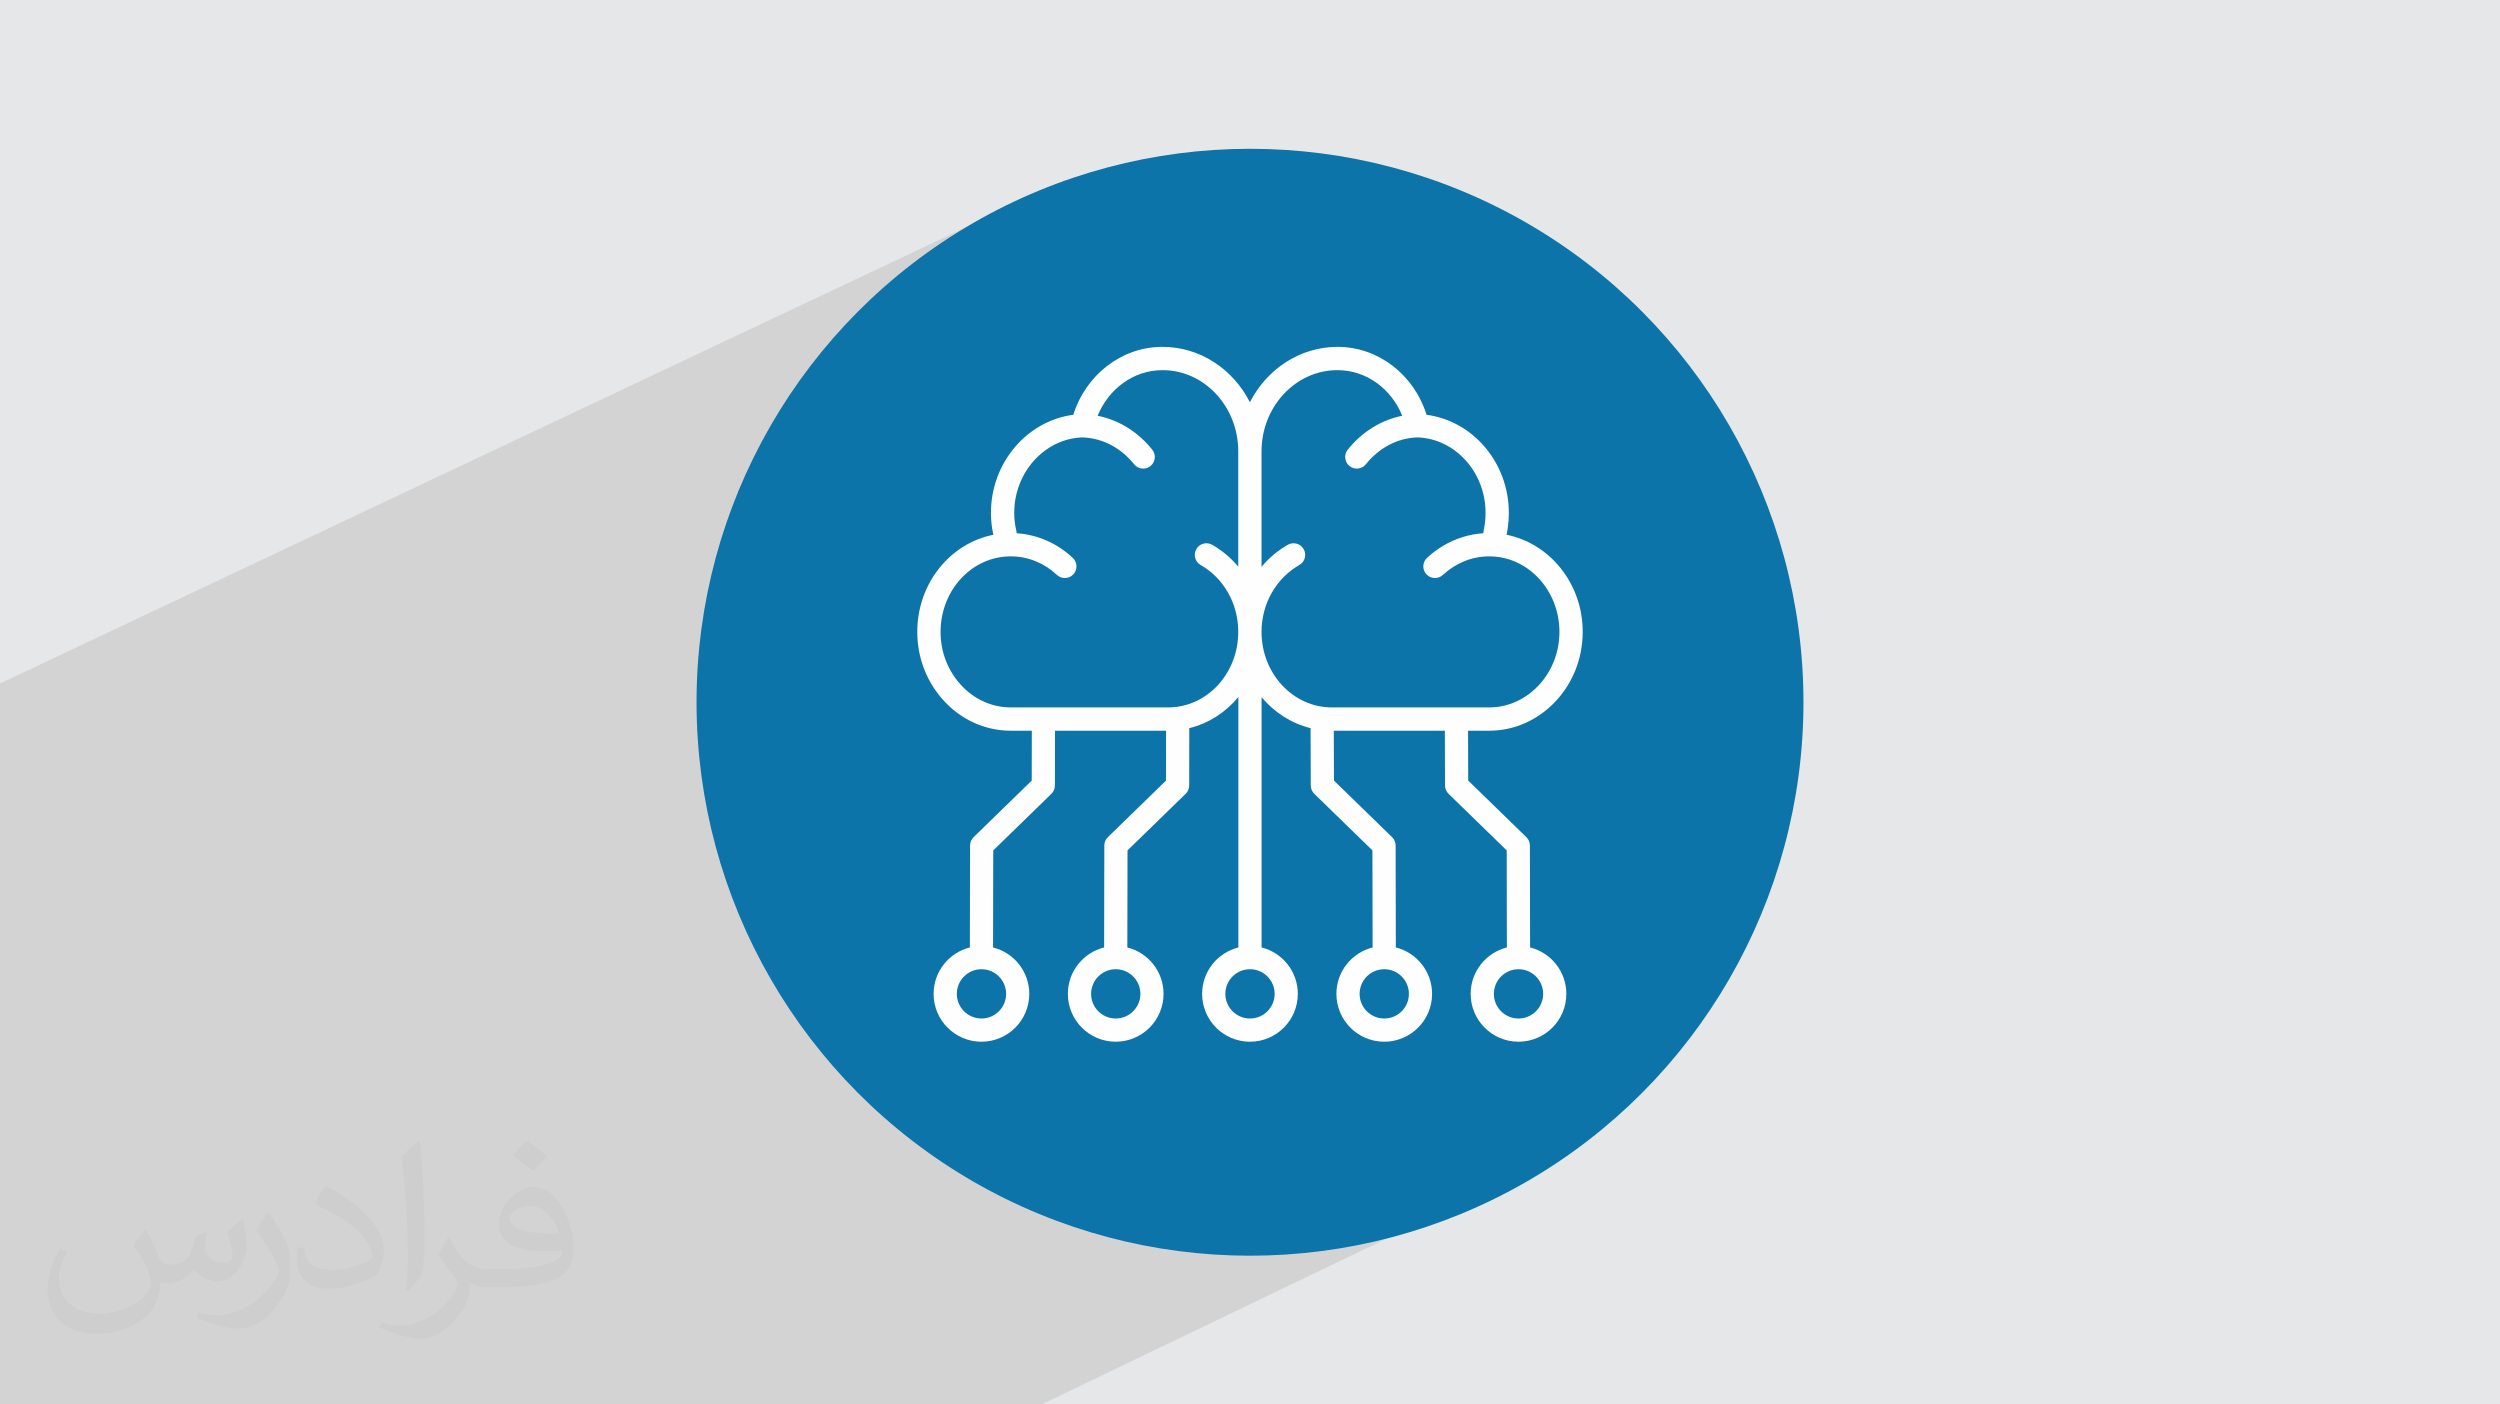
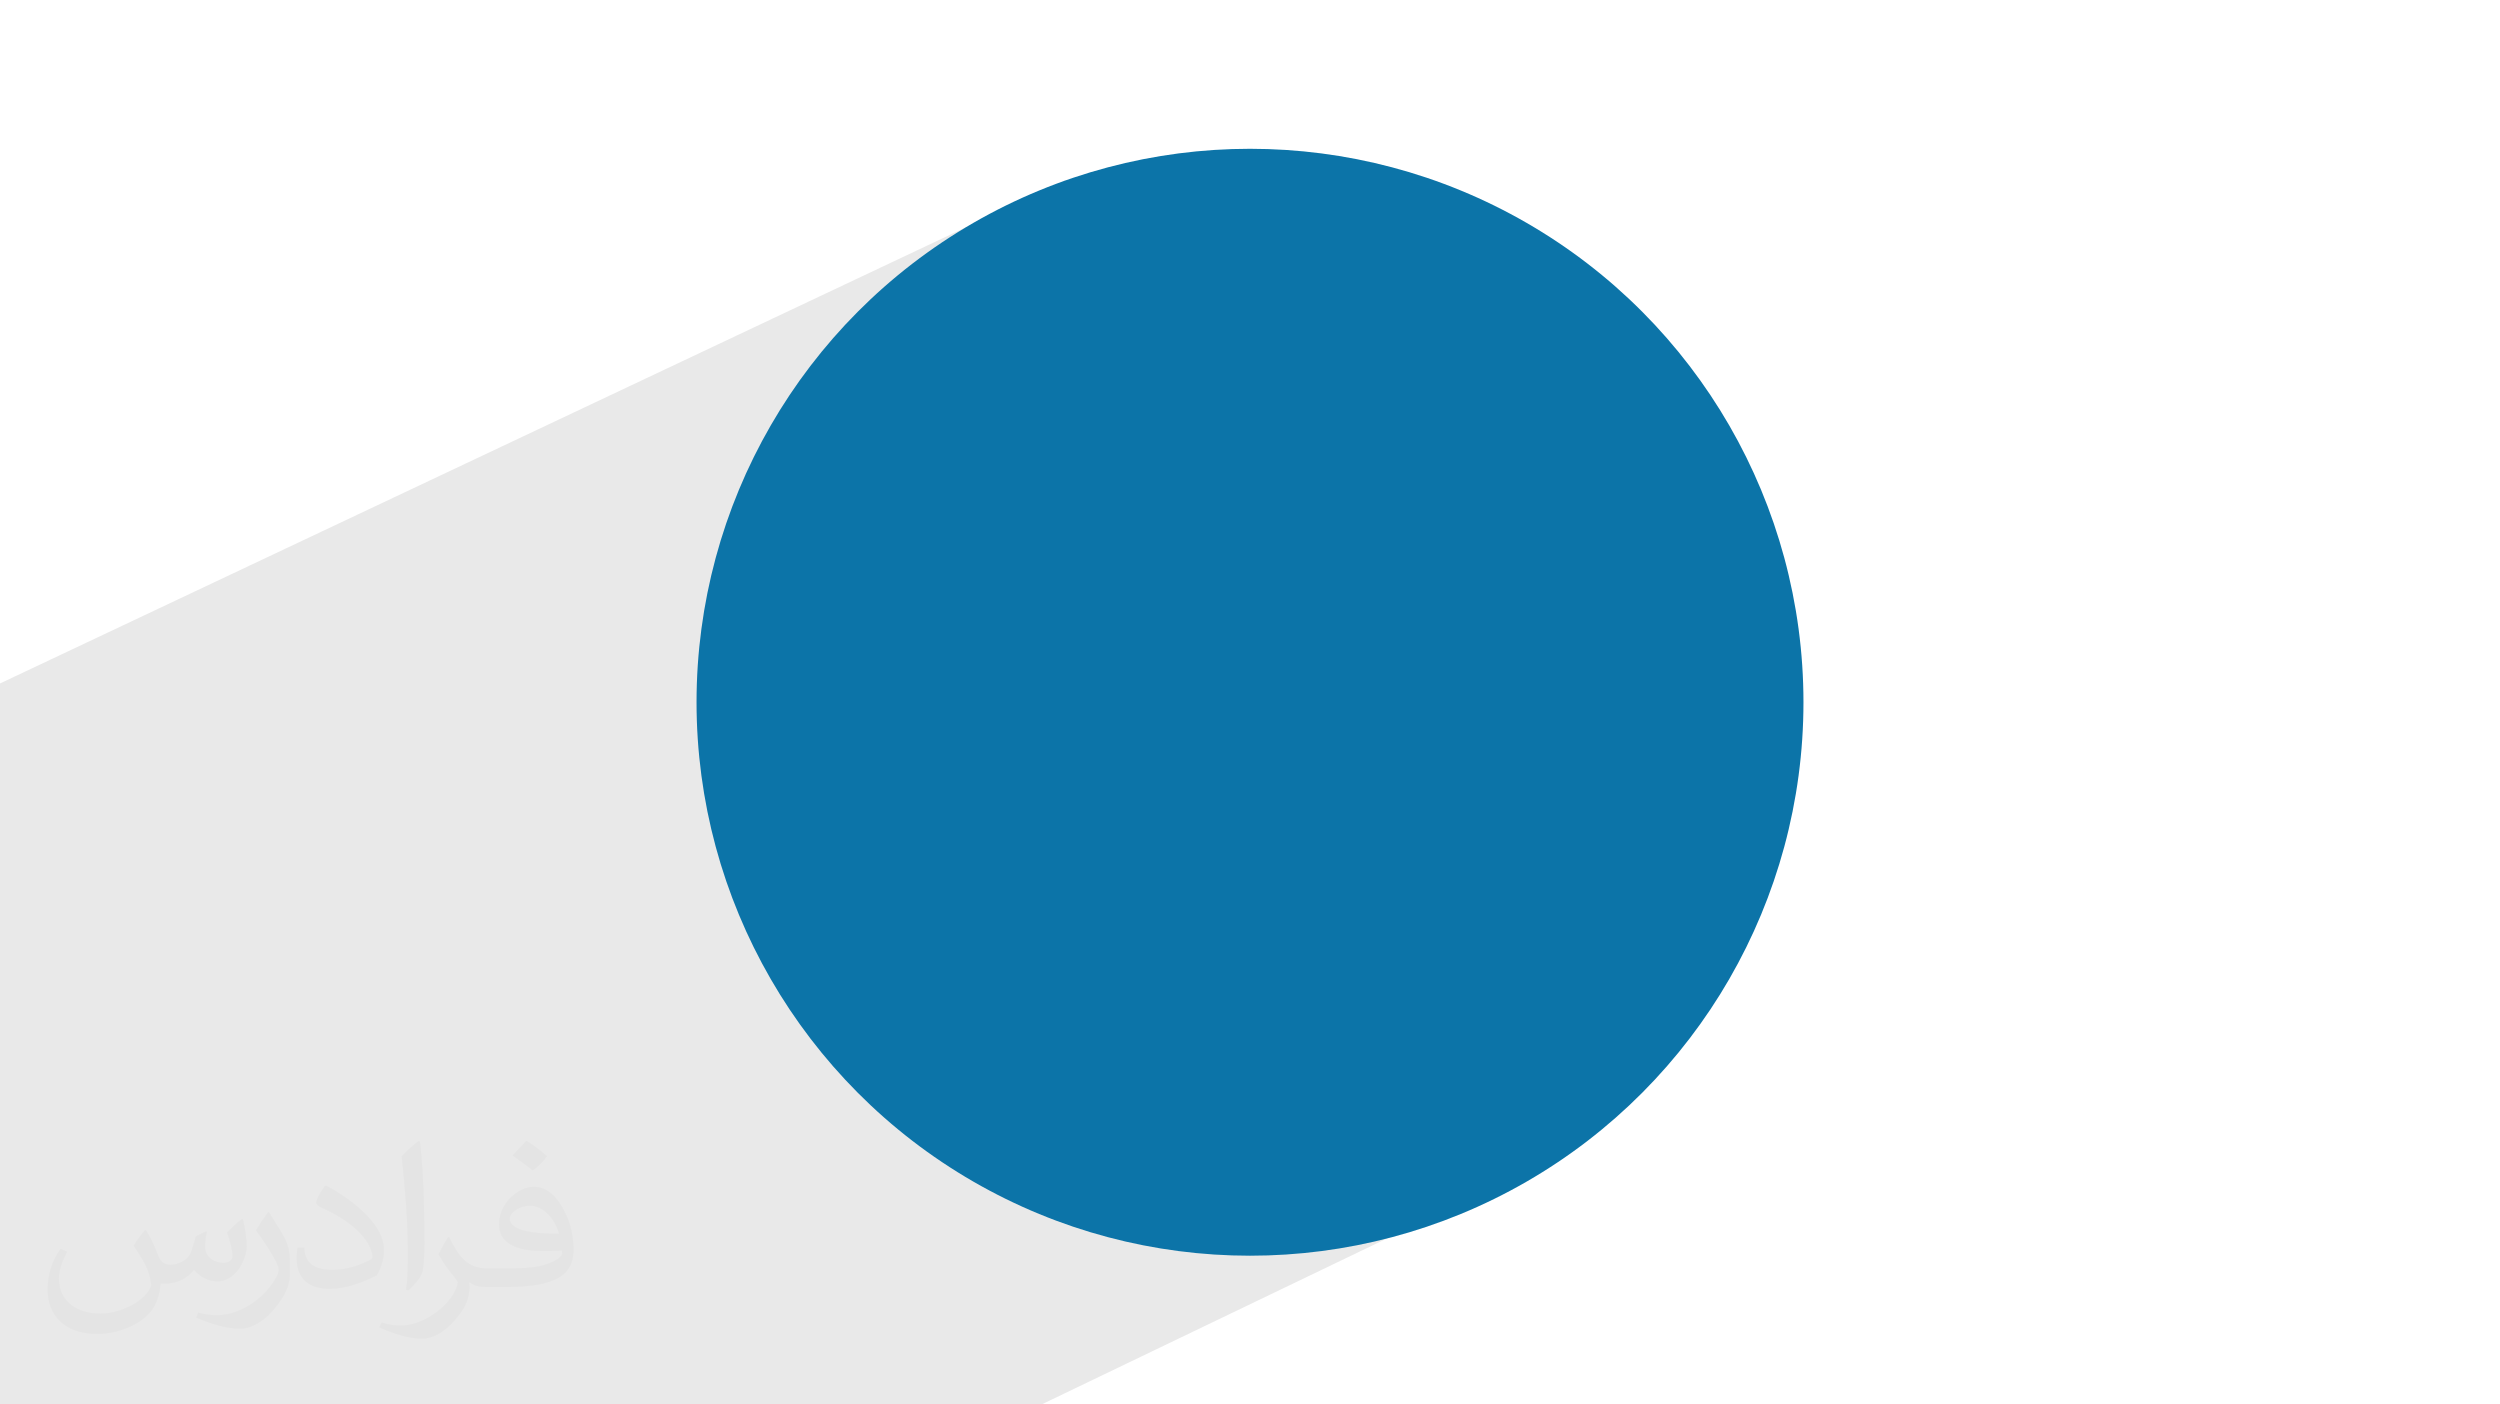
<svg xmlns="http://www.w3.org/2000/svg" xml:space="preserve" width="94.192mm" height="52.917mm" version="1.0" style="shape-rendering:geometricPrecision; text-rendering:geometricPrecision; image-rendering:optimizeQuality; fill-rule:evenodd; clip-rule:evenodd" viewBox="0 0 9404.92 5283.66">
  <defs>
    <style type="text/css">
   
    .fil4 {fill:#FEFEFE}
    .fil3 {fill:#0C74A8}
    .fil2 {fill:#373435;fill-opacity:0.031}
    .fil1 {fill:#2B2A29;fill-opacity:0.102}
    .fil0 {fill:#E6E7E8}
   
  </style>
  </defs>
  <g id="Layer_x0020_1">
-     <polygon class="fil0" points="-0,0 9404.92,0 9404.92,5283.66 -0,5283.66 " />
    <polygon class="fil1" points="5558.94,3570.18 5957.14,4303.57 3917.97,5283.66 -0,5283.66 -0,2571.17 4007.12,678.67 " />
    <path class="fil2" d="M548.54 4627.69c17.95,27.21 29.6,53.36 40.96,82.43 8.45,16.91 12.93,48.09 52.57,48.09 11.61,0 28.28,-3.42 43.06,-11.61 16.63,-8.73 29.32,-21.94 35.94,-42l15.85 -53.36 38.57 -19.02 2.64 2.64c-5.27,20.09 -6.59,39.36 -6.59,54.43 0,44.63 38.57,61.56 69.22,61.56 17.95,0 34.09,-8.73 34.09,-25.11 0,-21.13 -8.98,-57.06 -20.62,-89.29 17.95,-17.95 35.94,-35.94 56.53,-50.47l3.17 1.6c8.98,38.04 14,75.56 14,100.66 0,24.57 -10.83,51.79 -19.81,69.49 -18.49,34.87 -51.25,62.62 -90.87,62.62 -30.1,0 -63.65,-15.07 -86.66,-43.06l-1.32 0c-21.66,26.96 -55.22,51.25 -108.86,51.25l-16.63 0c-2.64,35.41 -10.29,60.49 -21.94,82.95 -31.95,62.34 -126.81,106.47 -216.1,106.47 -124.17,0 -186.51,-71.59 -186.51,-166.96 0,-58.91 19.27,-113.6 48.88,-152.42l24.29 10.04c-18.49,35.41 -30.91,68.68 -30.91,101.45 0,89.29 72.66,131.83 156.4,131.83 77.68,0 173.83,-49.41 191.28,-106.72 -6.59,-62.62 -30.1,-91.93 -66.04,-148.99 10.83,-19.02 24.83,-38.04 42.28,-58.38l3.17 0 0 0 0 0 -0.02 -0.09zm1432.13 -336.04c26.15,16.39 51.79,35.66 76.87,57.85 -14,19.81 -31.45,37.79 -53.11,53.64 -25.11,-20.34 -50.19,-37.79 -75.84,-56.27 17.42,-19.55 34.62,-38.29 52.04,-55.22l0 0 0 0 0 0 0 0 0 0 0.03 0zm13.47 244.11c-42.28,0 -76.87,27.75 -76.87,48.34 0,44.13 84.53,57.85 185.72,57.31 -12.68,-51.79 -57.06,-105.68 -108.86,-105.68l0.01 0.03zm-94.86 236.19c54.96,0 103.04,-1.6 139.74,-10.83 40.96,-10.29 75.56,-30.91 75.56,-45.17 0,-3.7 0,-8.19 -1.32,-11.89 -22.98,2.11 -49.41,2.11 -72.38,2.11 -74.49,0 -131.55,-16.91 -154.02,-58.66 -5.55,-11.61 -9.51,-24.57 -9.51,-39.36 0,-40.43 17.42,-79.79 48.09,-107 25.61,-22.45 53.89,-36.44 82.67,-36.44 52.04,0 93.51,41.75 122.57,107.54 15.85,35.94 26.68,77.4 26.68,129.72 0,34.87 -9.51,64.19 -31.17,85.85 -40.43,39.11 -114.92,53.89 -229.04,53.89l-51.79 0 0 0 -13.47 0c-28.28,0 -48.62,-5.02 -64.72,-17.42l-2.64 0c0.79,6.59 1.32,12.93 1.32,19.02 0,25.61 -8.45,58.38 -25.61,84.53 -50.72,75.3 -105.68,108.04 -153.24,108.04 -48.09,0 -107,-18.49 -160.11,-42.54l9.51 -18.49c17.17,7.13 40.96,11.89 73.7,11.89 85.85,0 198.66,-82.43 212.66,-163 -3.17,-6.59 -8.98,-15.32 -17.17,-24.57 -25.11,-29.85 -40.96,-54.68 -55.75,-80.83 12.68,-25.11 24.29,-45.17 35.13,-63.4l4.49 -0.53c36.72,74.77 69.99,117.55 144.23,117.55l11.61 0 0 0 53.89 0 0 0 0 0 0 0 0 0 0 0 0.09 0.01zm-371.98 79c6.34,-34.34 6.87,-72.91 6.87,-108.86l0 -53.36c0,-99.6 -12.68,-244.36 -22.98,-338.68 17.95,-19.27 43.06,-42 62.87,-57.31l5.81 1.6c13.47,118.62 16.63,256 16.63,383.06 0,33.3 -1.32,65.79 -4.49,89.55 -1.85,30.1 -19.27,52.83 -56.53,87.7l-8.19 -3.7zm-382.8 -157.19c1.85,46.77 24.83,83.49 105.15,83.49 49.93,0 92.19,-12.93 138.96,-35.13 8.45,-3.7 12.93,-8.73 12.93,-12.93 0,-29.32 -22.45,-68.15 -60.23,-103.55 -36.72,-33.3 -85.34,-62.62 -130.76,-82.18 -15.6,-6.59 -20.62,-13.47 -20.62,-20.09 0,-13.47 17.95,-41.75 32.77,-62.09l5.02 -0.53c52.04,27.21 110.17,67.64 153.24,112.53 39.11,41.47 63.4,83.49 63.4,129.19 0,33.81 -10.29,65.51 -26.96,95.11 -57.06,28.79 -117.83,50.72 -178.06,50.72 -73.17,0 -123.1,-34.34 -123.1,-114.92 0,-8.73 0,-22.19 3.17,-39.64l25.11 0 0 0 0 0 0 0 0 0 0 0 -0.02 0zm-132.37 -132.9l45.45 73.45c16.63,27.21 32.23,56.81 32.23,103.55l0 59.7c0,48.34 -30.91,100.13 -80.83,151.38 -39.11,34.62 -73.7,49.41 -105.68,49.41 -47.55,0 -101.98,-14.79 -164.85,-41.75l7.13 -18.49c19.81,5.27 42.79,9.77 71.06,9.77 90.36,-0.53 182.8,-66.57 225.08,-147.15 5.02,-9.26 6.87,-17.95 6.87,-24.04 0,-9.26 -5.02,-19.55 -8.98,-28.79 -22.98,-43.31 -48.62,-82.95 -76.87,-119.68 14.79,-23.25 29.6,-45.7 45.7,-67.9l3.7 0.53 0 0 0 0 0 0 0 0 0 0 -0.02 0.01z" />
    <circle class="fil3" cx="4702.46" cy="2641.83" r="2082.1" />
-     <path class="fil4" d="M3881.81 2748.91l-79.41 0c-96.85,0 -185.86,-41.91 -249.27,-110.18 -63.24,-67.28 -102.37,-159.35 -102.37,-261.59 0,-182.31 123.49,-333.05 286.24,-365.37 -6.07,-26.89 -9.12,-54.54 -9.12,-82.19 0,-189.45 136.46,-346.62 309.69,-369.12 46.7,-148.38 179.84,-255.55 335.18,-255.55l0.27 0 0.49 0c141.73,0 265.79,84.26 328.65,208.32 63.09,-124.05 187.53,-208.32 329.23,-208.32l0 0.01c0.19,-0.01 0.4,-0.01 0.6,-0.01l0.16 0c155.36,0 288.49,107.19 334.55,255.55 173.87,22.52 309.55,179.67 309.55,369.12 0,27.66 -3.05,55.33 -8.49,82.21 162.24,32.37 286.38,183.08 286.38,365.35 0,102.31 -39.17,194.43 -102.48,261.71 -64.23,68.27 -152.36,110.05 -249.15,110.05l-79.7 0.01 0.61 187.54 218.82 212.99c8.42,8.19 13.18,19.43 13.2,31.18l0.75 383.6c78.3,19.5 136.4,90.34 136.4,174.66 0,99.33 -80.64,179.98 -179.97,179.98 -99.34,0 -179.98,-80.65 -179.98,-179.98 0,-84.25 58.02,-155.07 136.26,-174.62l-0.71 -365.11 -218.79 -212.96c-8.41,-8.18 -13.16,-19.4 -13.2,-31.13l-0.68 -206.16 -417.81 0.01 0.61 187.54 218.82 212.99c8.42,8.19 13.18,19.43 13.2,31.18l0.75 383.6c78.3,19.5 136.4,90.34 136.4,174.66 0,99.33 -80.64,179.98 -179.97,179.98 -99.33,0 -179.98,-80.65 -179.98,-179.98 0,-84.25 58.02,-155.07 136.26,-174.62l-0.7 -365.11 -218.8 -212.96c-8.41,-8.18 -13.16,-19.4 -13.2,-31.13l-0.71 -215.85c-72.53,-17.85 -136.6,-59.37 -184.33,-116.52l0 941.55c78.28,19.52 136.34,90.35 136.34,174.64 0,99.33 -80.65,179.98 -179.98,179.98 -99.33,0 -179.98,-80.65 -179.98,-179.98 0,-84.28 58.06,-155.12 136.34,-174.64l0 -942.05c-47.68,57.48 -111.85,99.22 -184.63,117.08l-0.41 215.73c-0.02,11.75 -4.77,23 -13.2,31.19 0,0 -218.79,212.96 -218.79,212.96l-0.66 365.12c78.21,19.57 136.21,90.36 136.21,174.61 0,99.33 -80.65,179.98 -179.98,179.98 -99.33,0 -179.97,-80.65 -179.97,-179.98 0,-84.33 58.12,-155.2 136.46,-174.68l0.69 -383.58c0.02,-11.75 4.77,-23 13.2,-31.19l218.79 -212.96 0.35 -187.57 -417.81 0.01 -0.38 206.1c-0.03,11.74 -4.78,22.99 -13.2,31.18 0,0 -218.8,212.96 -218.8,212.96l-0.66 365.12c78.21,19.57 136.21,90.37 136.21,174.61 0,99.33 -80.64,179.98 -179.97,179.98 -99.34,0 -179.98,-80.65 -179.98,-179.98 0,-84.32 58.12,-155.19 136.46,-174.67l0.69 -383.59c0.02,-11.75 4.78,-23 13.2,-31.19l218.79 -212.96 0.35 -187.56zm-57.1 -742.82c81.06,5.34 154.63,39.56 211.14,92.76 17.6,16.57 18.44,44.32 1.88,61.93 -16.57,17.6 -44.32,18.44 -61.93,1.87 -45.82,-43.11 -106.64,-69.66 -173.4,-69.66 -146.96,0 -264.02,127.97 -264.02,284.15 0,78.8 29.91,149.85 78.68,201.67 0.07,0.08 0.14,0.15 0.2,0.22 47.12,50.77 113.15,82.27 185.14,82.27l591.84 0c146.97,0 264.02,-127.98 264.02,-284.16 0,-109 -56.78,-203.41 -141.37,-251.54 -21.01,-11.96 -28.37,-38.73 -16.41,-59.74 11.96,-21.02 38.72,-28.37 59.74,-16.42 37.17,21.16 70.36,49.09 98.03,82.27l0 -433.81c0,-167.67 -126.97,-305.37 -284.74,-305.37l-0.77 0c-109.12,0 -202.64,71.31 -243.45,171.59 82.06,16.33 153.86,62.81 205.55,127.68 15.07,18.91 11.95,46.5 -6.96,61.57 -18.9,15.07 -46.48,11.95 -61.56,-6.95 -47.08,-59.07 -116.06,-98.49 -194.44,-100.96 -142.48,4.91 -256.4,131.83 -256.4,284.13 0,22.63 2.65,45.25 7.98,67.17 0.76,3.13 1.16,6.26 1.23,9.35l0 0zm1755.5 0c0.07,-2.69 0.38,-5.39 0.96,-8.12 4.73,-22.32 7.49,-45.36 7.49,-68.4 0,-152.31 -113.27,-279.22 -256.4,-284.14 -77.68,2.48 -146.63,41.93 -193.68,100.97 -15.07,18.9 -42.66,22.02 -61.56,6.95 -18.91,-15.07 -22.03,-42.66 -6.96,-61.57 51.69,-64.85 123.48,-111.32 205.06,-127.66 -40.32,-100.3 -133.85,-171.61 -242.96,-171.61l-0.76 0c-157.79,0 -285.52,137.67 -285.52,305.36l0 434.5c27.91,-33.48 61.38,-61.65 98.8,-82.94 21.02,-11.96 47.79,-4.6 59.75,16.41 11.95,21.02 4.6,47.79 -16.42,59.74 -84.59,48.15 -142.13,142.52 -142.13,251.55 0,156.2 117.8,284.15 264.79,284.15l591.84 0.01c72.09,0 137.5,-31.64 185.34,-82.49 48.77,-51.82 78.68,-122.87 78.68,-201.67 0,-156.18 -117.71,-284.15 -264.02,-284.15 -66.9,0 -127.83,26.67 -174.39,69.88 -17.72,16.45 -45.46,15.41 -61.91,-2.32 -16.46,-17.72 -15.42,-45.46 2.31,-61.91 57.22,-53.11 130.75,-87.22 211.68,-92.55zm132.42 1640.08c-51.17,0 -92.71,41.54 -92.71,92.7 0,51.17 41.54,92.71 92.71,92.71 51.16,0 92.7,-41.54 92.7,-92.71 0,-51.13 -41.49,-92.65 -92.62,-92.7l-0.08 0zm-505.09 0c-51.17,0 -92.71,41.54 -92.71,92.7 0,51.17 41.54,92.71 92.71,92.71 51.16,0 92.7,-41.54 92.7,-92.71 0,-51.13 -41.5,-92.65 -92.62,-92.7l-0.08 0zm-505.09 0c-51.16,0 -92.71,41.54 -92.71,92.7 0,51.17 41.55,92.71 92.71,92.71 51.16,0 92.71,-41.54 92.71,-92.71 0,-51.16 -41.55,-92.7 -92.71,-92.7zm-505.11 0c-51.15,0.01 -92.68,41.55 -92.68,92.7 0,51.17 41.54,92.71 92.7,92.71 51.17,0 92.71,-41.54 92.71,-92.71 0,-51.13 -41.5,-92.65 -92.63,-92.7 -0.02,0 -0.1,0 -0.1,0zm-505.09 0c-51.15,0.01 -92.68,41.55 -92.68,92.7 0,51.17 41.55,92.71 92.71,92.71 51.16,0 92.7,-41.54 92.7,-92.71 0,-51.13 -41.5,-92.65 -92.62,-92.7 -0.03,0 -0.1,0 -0.1,0l-0.01 0z" />
  </g>
</svg>